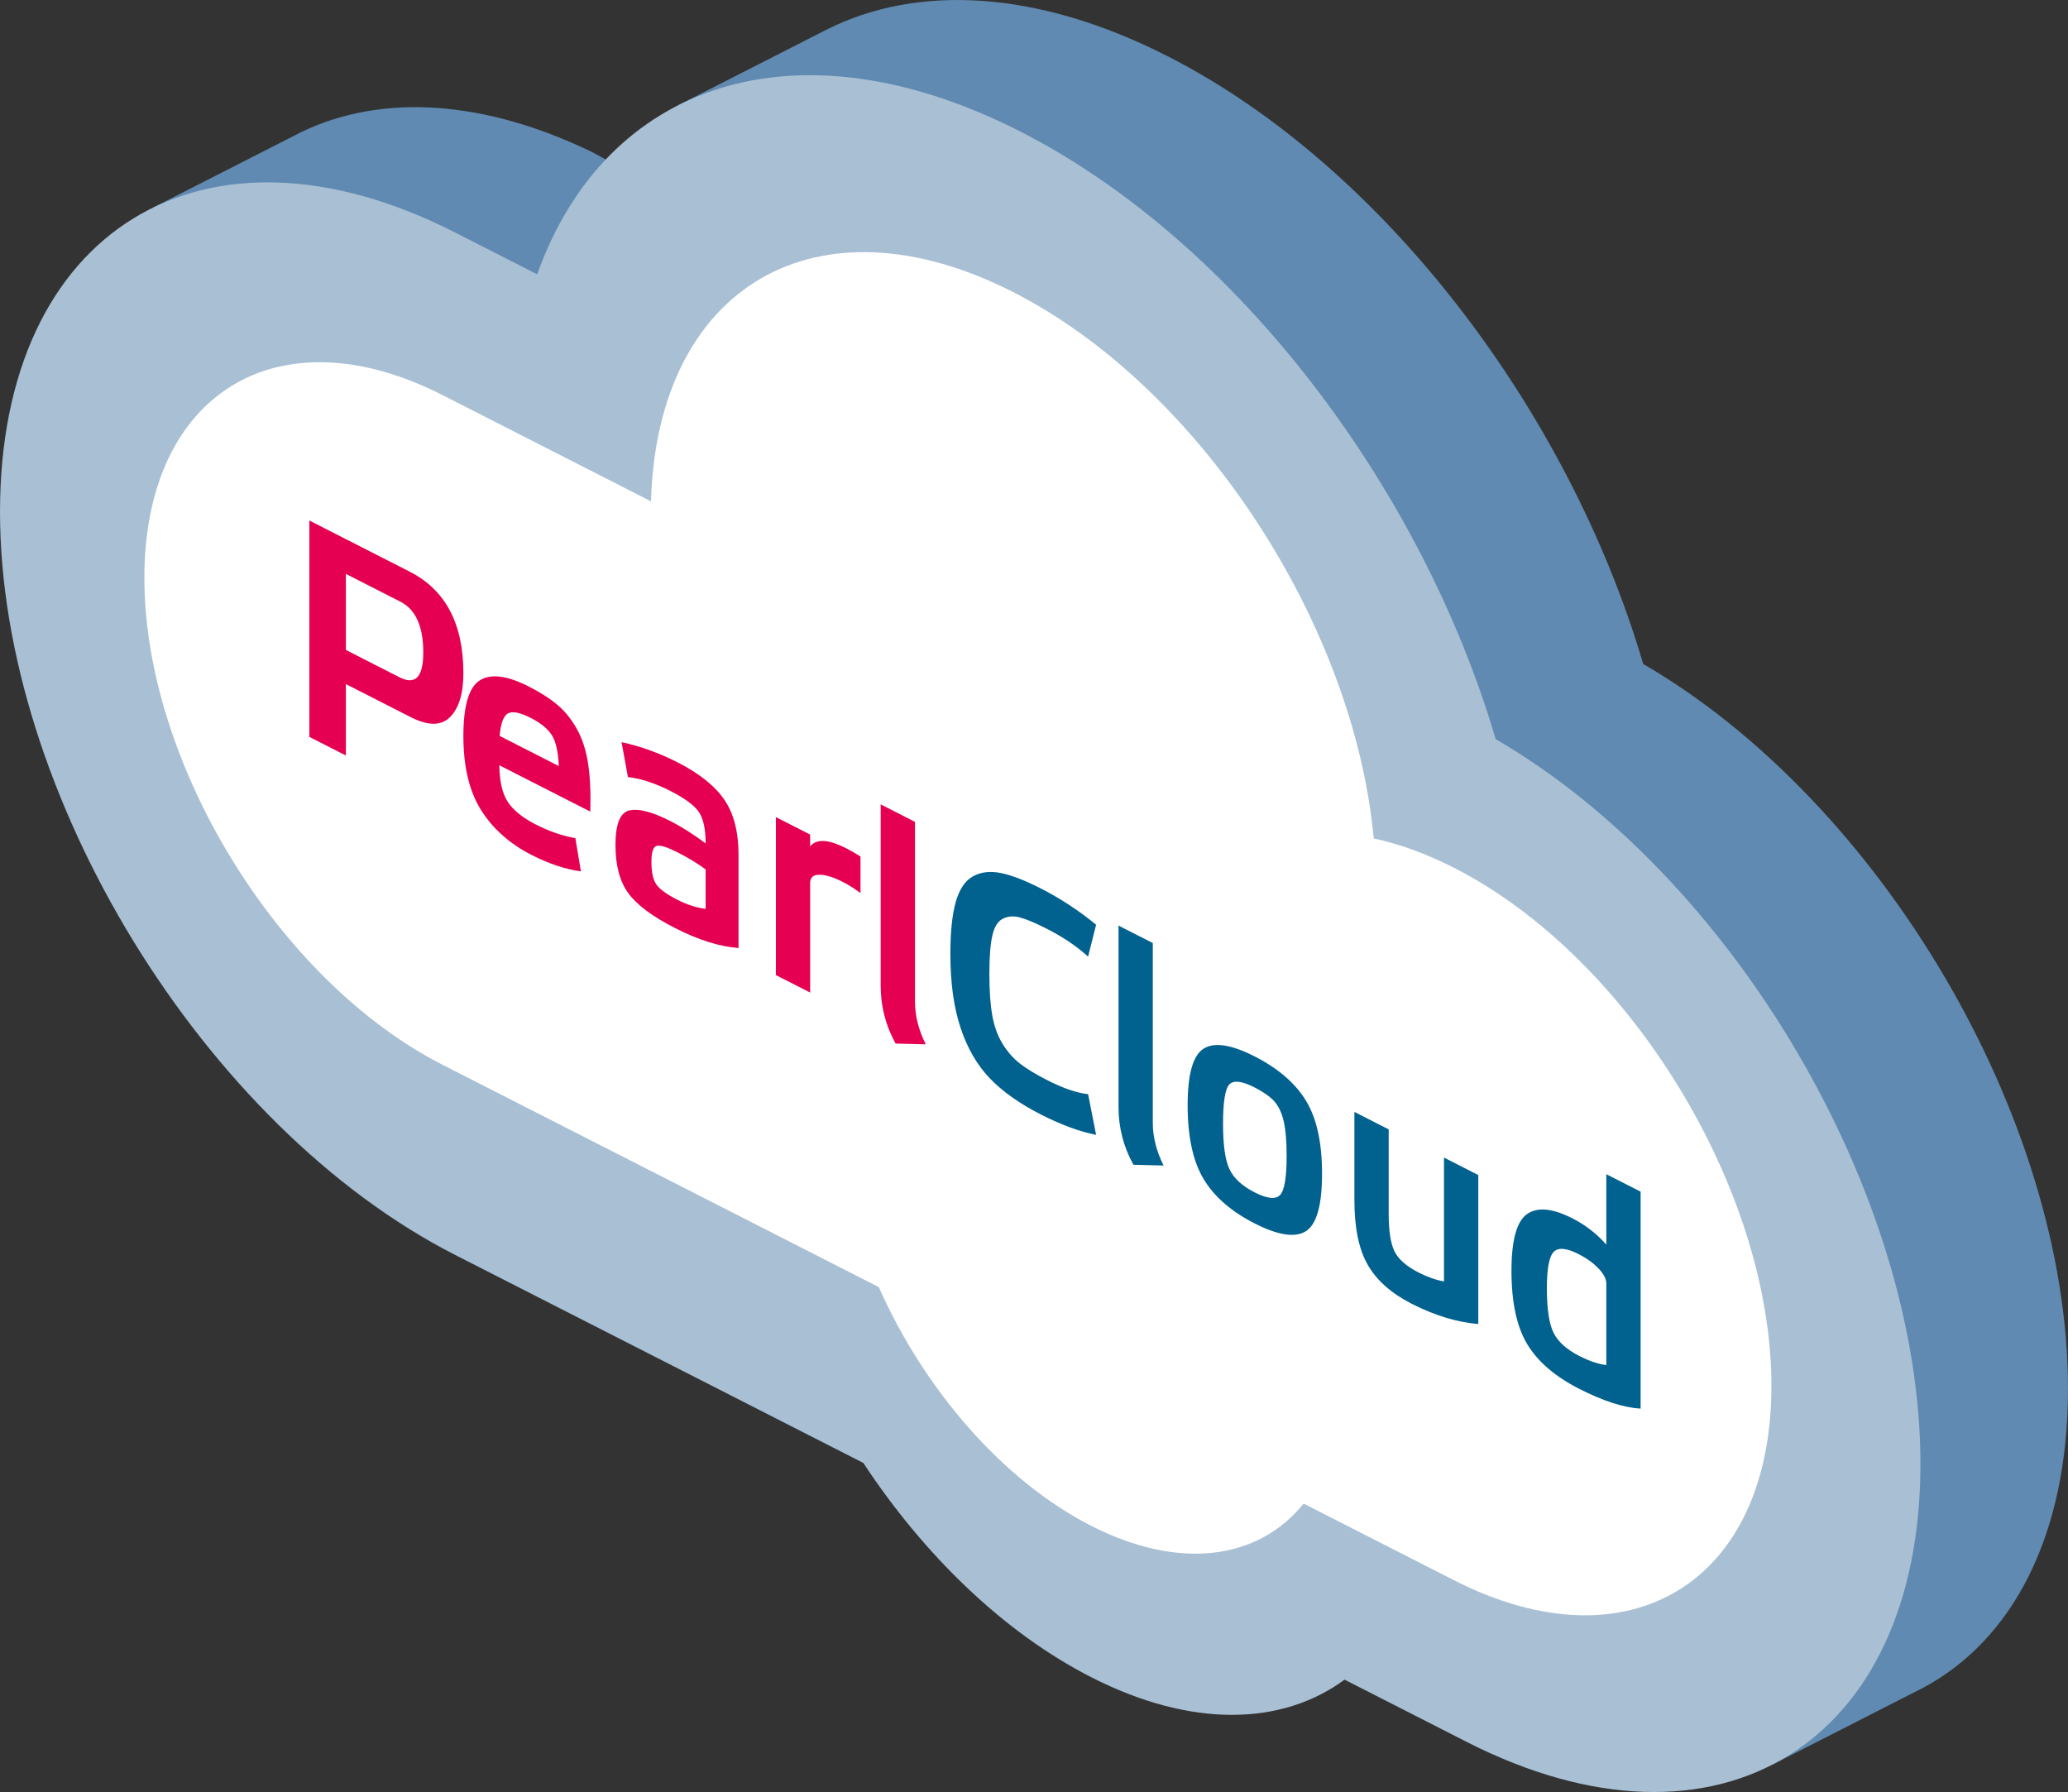
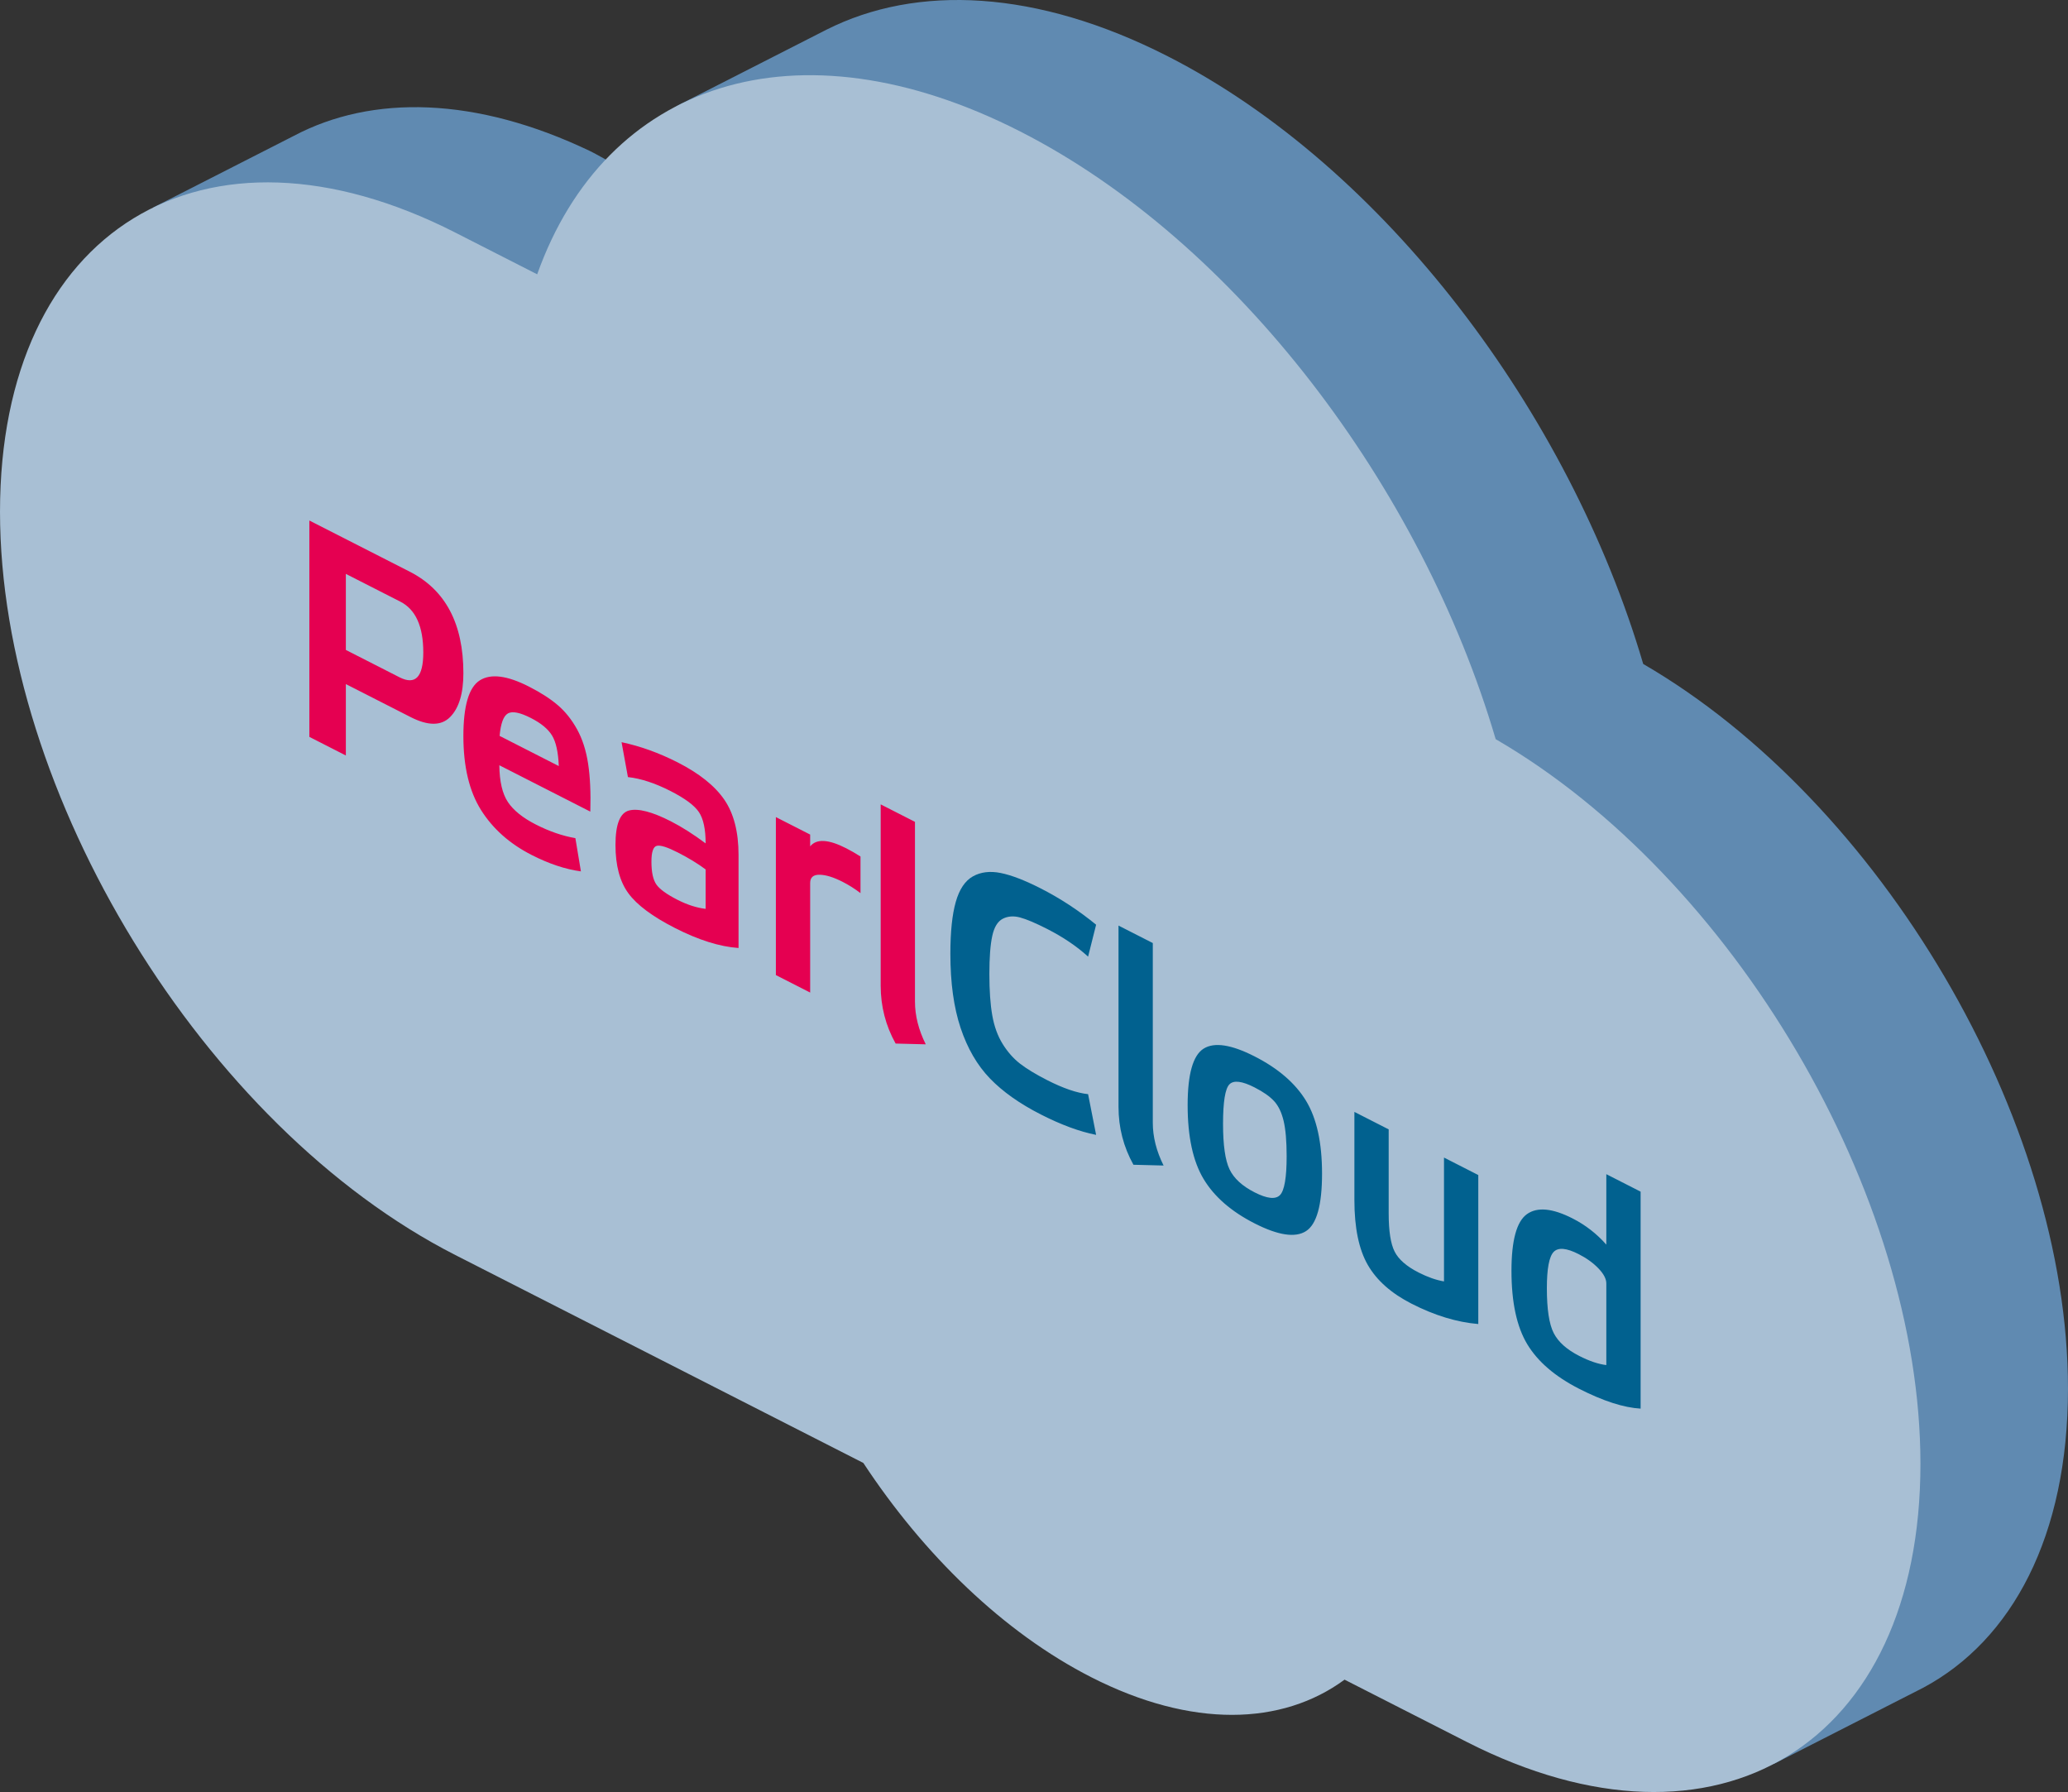
<svg xmlns="http://www.w3.org/2000/svg" viewBox="0 0 49213 42639" xml:space="preserve" style="fill-rule:evenodd;clip-rule:evenodd;stroke-linejoin:round;stroke-miterlimit:2">
  <rect x="0" y="0" width="49213" height="42639" fill="#333333" stroke="none" />
  <path d="M40929.3,40607.6c-803.533,-194.021 -1642.28,-506.917 -2504.55,-945.48l-8.729,-4.441l-2907.95,-1481.67c-1485.63,1092.91 -3637,1160.44 -6028.62,-58.159c-2083.95,-1061.83 -3985.47,-2914.24 -5423.12,-5097.96l-9707.08,-4946c-5981.67,-3047.8 -10838,-10972.6 -10838,-17686c0,-1996.55 429.53,-3662.55 1190.34,-4937.67l-1066.3,-506.995l3354.91,-1709.41c1866.35,-988.025 4340.38,-939.129 7063.38,366.35c13.275,-8.508 2714.05,1517.17 2781.63,1481.06c435.316,-232.604 -833.025,-2499.24 -737.821,-2555.71l3511.7,-1789.3c20.504,-10.587 41.071,-21.067 61.9,-31.542l0.258,-0.125c2150.47,-1080.67 4997.96,-955.516 8119.17,634.813c5149.75,2623.92 9554.38,8477.08 11313.8,14458.6c5638.75,3272.05 10108.4,10815.3 10108.4,17243.5c-0,3502.61 -1327.01,5983.96 -3447.2,7116.88l0.009,-0l-0.179,0.092c-62.967,33.645 -126.638,66.104 -190.771,97.245l-3360.25,1712.87l-1284.91,-1361.02l0.038,0.05Z" style="fill:#608ab1" />
  <path d="M12783.8,6526.89c1621.39,-4553.04 6158.25,-6117.83 11495.5,-3398.39c5149.75,2623.92 9554.38,8477.08 11313.8,14458.6c5638.75,3272.05 10108.4,10815.3 10108.4,17243.5c0,6684.38 -4832.96,9649.33 -10787.9,6620.58l-8.725,-4.445l-2907.95,-1481.67c-1485.63,1092.91 -3637,1160.44 -6028.62,-58.159c-2083.95,-1061.82 -3985.47,-2914.24 -5423.12,-5097.96l-9707.08,-4946c-5981.67,-3047.8 -10838,-10972.6 -10838,-17686c-0,-6713.38 4856.33,-9689.33 10838,-6641.54l1945.72,991.392l0.041,0.067Z" style="fill:#a8bfd4" />
-   <path d="M20913.2,30625.1l-10378.8,-5288.25c-3917.99,-1996.32 -7098.92,-7187.08 -7098.92,-11584.4c0,-4397.25 3180.91,-6346.54 7098.92,-4350.21l4957.29,2525.87l0.437,-14.9c154.017,-5113.96 3958.42,-7338 8622.25,-4961.67c4443.83,2264.24 8107.42,7910 8576.38,12997.4c610.846,132.05 1251.79,363.212 1912.42,699.825c4168.08,2123.74 7552.04,7645.83 7552.04,12323.8c-0,4677.96 -3383.95,6751.62 -7552.04,4627.88l-3579.97,-1824.09c-1067.56,1322.75 -2933.48,1609.97 -5055,529c-2121.52,-1080.97 -3987.44,-3269.65 -5055,-5680.29l-0.016,0.009Z" style="fill:#fff" />
  <path d="m8230.47 15464.4 1276.7 650.509c377.308 192.25 565.962-4.605 565.962-590.555 0-620.42-182.075-1023.4-546.216-1208.94l-1296.45-660.571 0 1809.56Zm0 2511.22-868.684-442.617 0-5148 2388.88 1217.2c851.133 433.675 1276.7 1238.92 1276.7 2415.75 0 482.55-105.296 830.2-315.884 1042.96-210.591 212.758-524.283 212.954-941.075.587l-1539.94-784.637 0 1698.77 0-.008ZM13692.6 19942.6l131.617 790.883c-368.533-49.904-759-179.921-1171.4-390.054-522.088-266.017-923.525-621.971-1204.31-1067.86-280.787-445.891-421.179-1033.21-421.179-1761.96 0-718.9 130.521-1160.8 391.567-1325.69 261.042-164.891 650.412-115.445 1168.11 148.338 280.788 143.067 510.025 290.642 687.709 442.729 177.687 152.083 330.146 343.017 457.375 572.796 127.233 229.779 214.979 502.225 263.237 817.329 48.263 315.1 65.809 695.804 52.646 1142.1l-2165.12-1103.18c4.388 386.304 72.392 678.229 204.008 875.779 131.621 197.546 353.18 375.679 664.675 534.396 320.271 163.187 633.963 271.316 941.076 324.396Zm-1059.53-2859.05c-258.85-131.892-440.921-168.038-546.217-108.438-105.291 59.6-171.104 237.8-197.425 534.6l1408.32 717.575c-13.162-331.691-66.904-574.496-161.233-728.425-94.325-153.929-262.138-292.366-503.442-415.312ZM17575.4 20340.4l0 2215.78c-447.5-31.054-952.037-189.65-1513.61-475.788-535.25-272.72-904.879-548.458-1108.89-827.208-204.009-278.746-306.013-661.858-306.013-1149.33 0-492.396 108.588-765.746 325.754-820.046 217.171-54.296 547.317 31.442 990.434 257.221 258.85 131.892 535.249 307.192 829.195 525.9 0-334.829-52.646-582-157.941-741.517-105.296-159.516-331.242-327.575-677.838-504.175-368.529-187.775-706.35-298.354-1013.46-331.733l-151.363-830.492c447.504 95.067 892.813 255.492 1335.93 481.271 513.313 261.546 882.942 556.975 1108.89 886.296 225.946 329.317 338.916 767.254 338.916 1313.82Zm-783.129 1284.97 0-938.016c-184.266-138.204-405.825-273.25-664.675-405.142-245.687-125.183-411.308-177.567-496.858-157.146-85.554 20.421-128.329 146.346-128.329 377.771 0 251.121 39.487 432.5 118.458 544.138 78.971 111.633 245.688 232.279 500.15 361.933 232.525 118.479 456.279 190.633 671.254 216.462ZM18463.8 23200.9l0-3759.45 816.033 415.787 0 280.667c149.167-184.963 434.342-170.146 855.521 44.454 109.684 55.887 223.754 121.396 342.209 196.525l0 871.542c-136.005-103.767-278.592-193.655-427.759-269.659-214.979-109.533-397.05-165.375-546.216-167.521-149.171-2.145-223.754 63.255-223.754 196.205l0 2607.24-816.034-415.787ZM21774 19554.8l0 4276.46c0 334.829 85.55 673.859 256.655 1017.09l-717.321-18.354c-236.913-426-355.371-885.196-355.371-1377.59l0-4313.38 816.037 415.787 0-.012Z" style="fill:#e50051;fill-rule:nonzero" />
-   <path d="M22616.4 22694.7c0-521.942 42.775-933.454 128.33-1234.54 85.55-301.087 221.558-503.837 408.016-608.254 186.459-104.412 406.921-131.183 661.384-80.312 254.462 50.87 572.541 173.55 954.233 368.033 465.054 236.954 903.783 524.508 1316.19 862.662l-190.845 759.53c-267.625-244.688-592.284-464.275-973.98-658.759-276.4-140.829-491.375-231.904-644.929-273.212-153.558-41.313-290.658-31.154-411.308 30.471-120.65 61.625-204.008 197.645-250.075 408.062-46.067 210.417-69.1 512.583-69.1 906.5 0 393.917 23.033 722.021 69.1 984.304 46.067 262.284 128.325 488.846 246.783 679.688 118.459 190.841 256.654 347.429 414.6 469.758 157.942 122.329 372.917 252.792 644.929 391.388 381.696 194.483 706.355 305.741 973.98 333.779l190.845 968.783c-394.854-78.092-833.583-240.083-1316.19-485.983-504.537-257.075-908.167-542.75-1210.89-857.025-302.72-314.271-535.245-714.646-697.575-1201.12-162.333-486.475-243.495-1074.39-243.495-1763.75ZM27433.6 22438.6l0 4276.46c0 334.829 85.551 673.858 256.655 1017.09l-717.321-18.354c-236.913-426-355.371-885.2-355.371-1377.6l0-4313.38 816.037 415.792 0-.013ZM29855.4 29108.6c-557.187-283.9-961.912-636.608-1214.18-1058.12-252.267-421.512-378.404-1006.49-378.404-1754.94 0-738.592 127.233-1187.09 381.696-1345.49 254.462-158.396 658.091-96.762 1210.89 184.904 561.571 286.134 969.592 638.054 1224.06 1055.76 254.462 417.708 381.691 995.858 381.691 1734.45 0 748.442-127.229 1204.33-381.691 1367.65-254.463 163.321-662.484 101.912-1224.06-184.221Zm0-3235.05c-298.337-152.012-497.958-176.171-598.866-72.479-100.909 103.687-151.359 416.504-151.359 938.446 0 507.166 51.55 868.262 154.65 1083.29 103.1 215.021 301.625 397.421 595.575 547.196 298.334 152.008 500.15 173.596 605.446 64.754 105.296-108.841 157.942-416.846 157.942-924.012 0-359.45-24.129-640.104-72.392-841.954-48.258-201.855-123.941-358.592-227.041-470.213-103.1-111.617-257.755-219.962-463.955-325.025ZM34363.3 30489.6l0-2947 816.033 415.791 0 3545.26c-508.925-42.659-1037.59-203.7-1586-483.129-482.6-245.896-830.292-553.542-1043.08-922.93-212.783-369.387-319.175-883.987-319.175-1543.8l0-2097.61 816.033 415.792 0 2001.59c0 418.538 47.163 720.775 141.492 906.709 94.325 185.933 284.075 351.55 569.25 496.854 214.975 109.533 416.792 180.358 605.446 212.471ZM38226.3 32480.1l0-1942.5c0-108.329-62.521-227.584-187.558-357.767-125.038-130.183-281.884-243.337-470.538-339.462-289.558-147.538-488.083-164.984-595.575-52.338-107.488 112.646-161.233 400.396-161.233 863.25 0 497.321 53.745 852.15 161.233 1064.48 107.492 212.338 310.404 394.509 608.737 546.517 241.3 122.95 456.28 195.558 644.934 217.821Zm816.033-4126.57 0 5162.79c-403.629-23.475-890.621-180.517-1460.97-471.121-574.733-292.842-987.141-647-1237.22-1062.47-250.075-415.471-375.113-997.429-375.113-1745.87 0-723.825 122.846-1173.33 368.534-1348.5 245.687-175.175 607.637-140.933 1085.85 102.729 307.108 156.479 574.733 364.238 802.875 623.275l0-1676.61 816.033 415.787 0-.008Z" style="fill:#01618f;fill-rule:nonzero" />
+   <path d="M22616.4 22694.7c0-521.942 42.775-933.454 128.33-1234.54 85.55-301.087 221.558-503.837 408.016-608.254 186.459-104.412 406.921-131.183 661.384-80.312 254.462 50.87 572.541 173.55 954.233 368.033 465.054 236.954 903.783 524.508 1316.19 862.662l-190.845 759.53c-267.625-244.688-592.284-464.275-973.98-658.759-276.4-140.829-491.375-231.904-644.929-273.212-153.558-41.313-290.658-31.154-411.308 30.471-120.65 61.625-204.008 197.645-250.075 408.062-46.067 210.417-69.1 512.583-69.1 906.5 0 393.917 23.033 722.021 69.1 984.304 46.067 262.284 128.325 488.846 246.783 679.688 118.459 190.841 256.654 347.429 414.6 469.758 157.942 122.329 372.917 252.792 644.929 391.388 381.696 194.483 706.355 305.741 973.98 333.779l190.845 968.783c-394.854-78.092-833.583-240.083-1316.19-485.983-504.537-257.075-908.167-542.75-1210.89-857.025-302.72-314.271-535.245-714.646-697.575-1201.12-162.333-486.475-243.495-1074.39-243.495-1763.75ZM27433.6 22438.6l0 4276.46c0 334.829 85.551 673.858 256.655 1017.09l-717.321-18.354c-236.913-426-355.371-885.2-355.371-1377.6l0-4313.38 816.037 415.792 0-.013M29855.4 29108.6c-557.187-283.9-961.912-636.608-1214.18-1058.12-252.267-421.512-378.404-1006.49-378.404-1754.94 0-738.592 127.233-1187.09 381.696-1345.49 254.462-158.396 658.091-96.762 1210.89 184.904 561.571 286.134 969.592 638.054 1224.06 1055.76 254.462 417.708 381.691 995.858 381.691 1734.45 0 748.442-127.229 1204.33-381.691 1367.65-254.463 163.321-662.484 101.912-1224.06-184.221Zm0-3235.05c-298.337-152.012-497.958-176.171-598.866-72.479-100.909 103.687-151.359 416.504-151.359 938.446 0 507.166 51.55 868.262 154.65 1083.29 103.1 215.021 301.625 397.421 595.575 547.196 298.334 152.008 500.15 173.596 605.446 64.754 105.296-108.841 157.942-416.846 157.942-924.012 0-359.45-24.129-640.104-72.392-841.954-48.258-201.855-123.941-358.592-227.041-470.213-103.1-111.617-257.755-219.962-463.955-325.025ZM34363.3 30489.6l0-2947 816.033 415.791 0 3545.26c-508.925-42.659-1037.59-203.7-1586-483.129-482.6-245.896-830.292-553.542-1043.08-922.93-212.783-369.387-319.175-883.987-319.175-1543.8l0-2097.61 816.033 415.792 0 2001.59c0 418.538 47.163 720.775 141.492 906.709 94.325 185.933 284.075 351.55 569.25 496.854 214.975 109.533 416.792 180.358 605.446 212.471ZM38226.3 32480.1l0-1942.5c0-108.329-62.521-227.584-187.558-357.767-125.038-130.183-281.884-243.337-470.538-339.462-289.558-147.538-488.083-164.984-595.575-52.338-107.488 112.646-161.233 400.396-161.233 863.25 0 497.321 53.745 852.15 161.233 1064.48 107.492 212.338 310.404 394.509 608.737 546.517 241.3 122.95 456.28 195.558 644.934 217.821Zm816.033-4126.57 0 5162.79c-403.629-23.475-890.621-180.517-1460.97-471.121-574.733-292.842-987.141-647-1237.22-1062.47-250.075-415.471-375.113-997.429-375.113-1745.87 0-723.825 122.846-1173.33 368.534-1348.5 245.687-175.175 607.637-140.933 1085.85 102.729 307.108 156.479 574.733 364.238 802.875 623.275l0-1676.61 816.033 415.787 0-.008Z" style="fill:#01618f;fill-rule:nonzero" />
</svg>